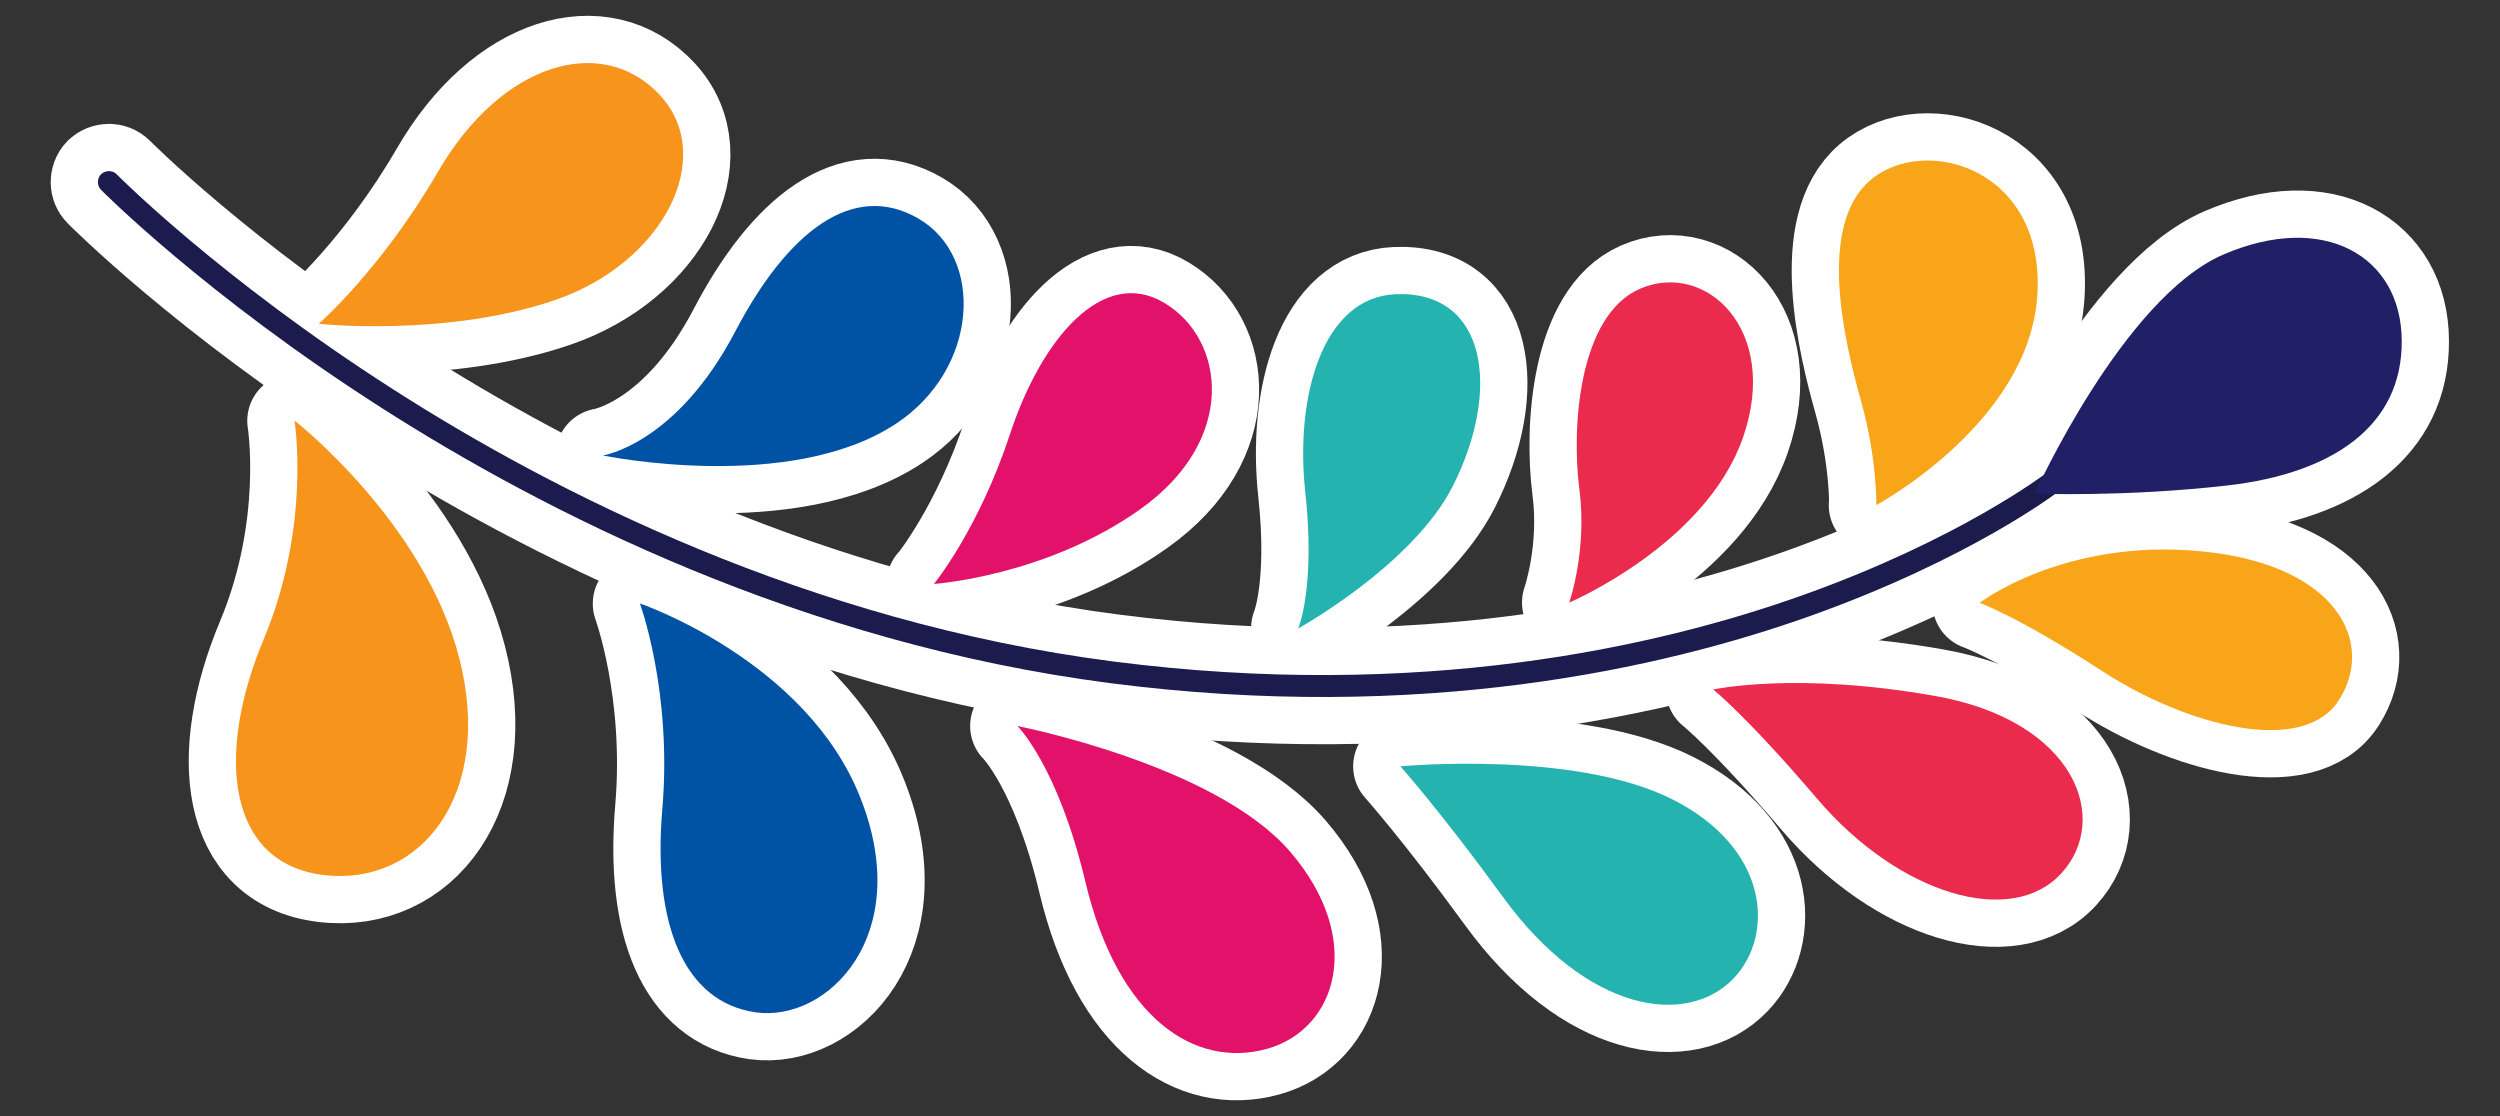
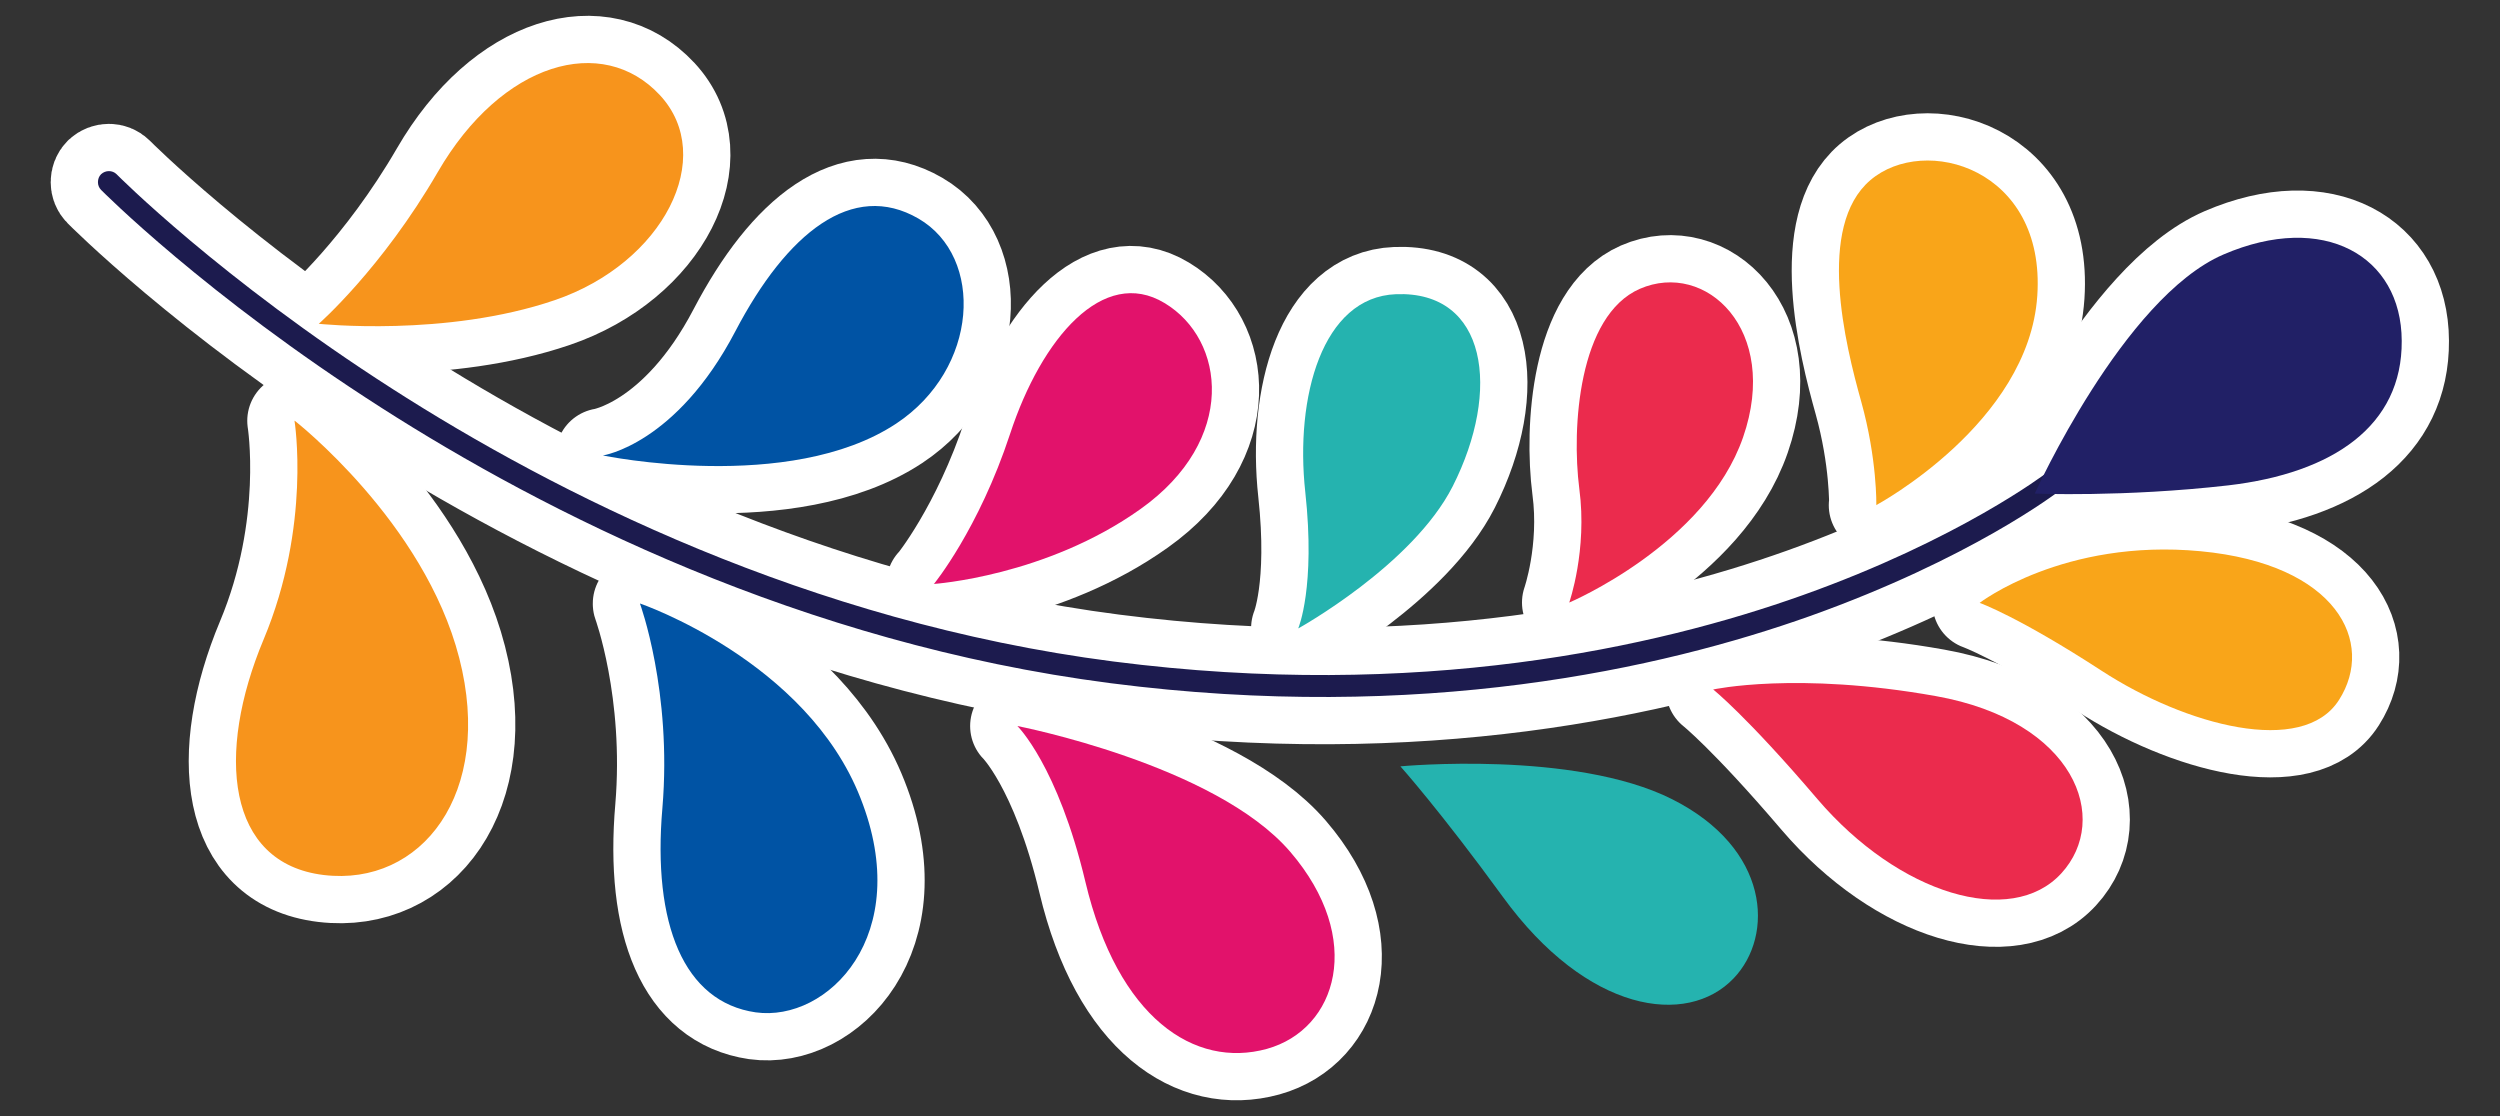
<svg xmlns="http://www.w3.org/2000/svg" version="1.1" viewBox="0 0 793.7 354.3">
  <rect x="0" y="0" width="793.7" height="354.3" fill="#333333" stroke="none" />
  <defs>
    <style>
      .st0 {
        fill: #f9a519;
      }

      .st1 {
        stroke: #fff;
        stroke-linecap: round;
        stroke-linejoin: round;
        stroke-width: 30px;
      }

      .st2 {
        fill: #25b3af;
      }

      .st3 {
        fill: #1c1b4e;
      }

      .st4 {
        fill: #ffd25c;
      }

      .st5 {
        fill: #0053a4;
      }

      .st6 {
        fill: #eb2b4d;
      }

      .st7 {
        fill: #f7941c;
      }

      .st8 {
        fill: #e2126b;
      }

      .st9 {
        fill: #ffcf8b;
      }

      .st10 {
        fill: #212066;
      }

      .st11 {
        display: none;
      }
    </style>
  </defs>
  <g id="_レイヤー_2" data-name="レイヤー_2" class="st11">
-     <rect class="st9" x="-73" y="-54.7" width="913" height="480" />
-   </g>
+     </g>
  <g id="_レイヤー_1のコピー" data-name="レイヤー_1のコピー">
    <g id="_レイヤー_21" data-name="_レイヤー_2" class="st11">
      <rect class="st4" x="-31.7" y="-169.7" width="885.6" height="683" />
    </g>
  </g>
  <g id="_レイヤー_1" data-name="レイヤー_1">
    <g id="_レイヤー_22" data-name="_レイヤー_2" class="st11">
      <rect class="st4" x="-31.7" y="-169.7" width="885.6" height="683" />
    </g>
    <g>
      <g>
        <path class="st1" d="M31.1,57.8c0-.9.3-1.8,1-2.5,1.4-1.3,3.6-1.3,4.9,0,.3.3,32.8,33.1,87.8,68.3,50.7,32.5,131.6,73.9,228.6,86.4,97,12.5,172.5-4.5,218.8-21,50-17.8,77.3-38.7,77.6-38.9,1.5-1.2,3.7-.9,4.9.6,1.2,1.5.9,3.7-.6,4.9-1.1.9-28.5,21.8-79.5,40-47,16.7-123.6,34-222,21.3-98.4-12.7-180.2-54.6-231.6-87.5C65.3,93.8,32.4,60.6,32.1,60.3c-.7-.7-1-1.6-1-2.4Z" />
        <path class="st1" d="M628.5,191.4s26.6-20.5,70.1-16.4c43.4,4.1,55.6,29,44,47.2-11.5,18.1-48.7,8.1-75.3-9.2-26.6-17.3-38.8-21.6-38.8-21.6Z" />
        <path class="st1" d="M543.9,218.9s26.5-5.8,70.7,2.1c44.2,7.9,55.7,39,39.8,56.3-15.9,17.3-51.5,6.7-77.4-23.6-22.6-26.5-33.1-34.8-33.1-34.8Z" />
-         <path class="st1" d="M444.6,243.3s55.1-5.2,86.2,10.4c31.1,15.6,32.6,43.3,19.6,56.9-14.8,15.5-46.5,11-73.3-25.9-19.8-27.2-32.5-41.4-32.5-41.4Z" />
        <path class="st1" d="M323,230.5s62.8,12.2,86.6,39.9c23.8,27.7,14.9,56.4-7.4,62.6-22.9,6.3-47.3-9.7-57.6-53-8.8-37-21.6-49.5-21.6-49.5Z" />
        <path class="st1" d="M203.2,191.6s52.9,18.1,70,61.8c17.2,43.6-10.5,71.2-33.3,68-22.8-3.3-32.8-28-29.6-64.9,3.1-37-7.1-64.8-7.1-64.8Z" />
        <path class="st1" d="M93.6,133.6s41.1,32.1,52.2,75.3c11.1,43.1-12.1,72.6-43,68.9-30.9-3.7-34.3-38.5-19.1-74.8,15.2-36.3,9.8-69.4,9.8-69.4Z" />
        <path class="st1" d="M595.6,160.4s48.5-26,51.2-66.5c2.7-40.5-35.8-51.4-53-36.7-17.2,14.7-8,52.1-2.9,70.3,5.1,18.3,4.8,32.9,4.8,32.9Z" />
        <path class="st1" d="M498.2,191.3s43.4-18.4,55.2-52.5c11.8-34.1-11.9-56.2-32.8-47.1-19.4,8.5-21.7,44-19.2,63.5,2.6,19.5-3.2,36.1-3.2,36.1Z" />
        <path class="st1" d="M412.2,199.5s36.3-20.1,49-45.1c15.5-30.6,10.9-62.1-18-61-23.4.9-32.1,32.6-28.8,62.8,3.3,30.2-2.2,43.2-2.2,43.2Z" />
        <path class="st1" d="M296.4,185.4s35.7-2.4,65.7-23.8c30.8-21.9,27-53.8,7.6-65.4-19.4-11.7-39,11.1-49,41.5-10,30.4-24.2,47.7-24.2,47.7Z" />
        <path class="st1" d="M191.4,144.6s59.2,12.3,93.1-10.1c26.3-17.4,28.1-52.9,7.1-65.1-21-12.2-41.8,4.6-58.1,35.7-18.8,36-42.1,39.5-42.1,39.5Z" />
        <path class="st1" d="M101.2,102.8s40.3,4.3,74.9-7.5c34.6-11.8,51.6-45.5,33.4-65.1-18.2-19.6-50.2-10.6-70.5,24.4-17.8,30.7-37.8,48.2-37.8,48.2Z" />
        <path class="st1" d="M646,156.7s28.1-62.2,59.9-75.9c31.8-13.7,56.5.4,56.6,27.4.2,26.9-21.7,42-55.1,45.9-33.3,3.8-61.5,2.6-61.5,2.6Z" />
      </g>
      <g>
        <path class="st3" d="M31.1,57.8c0-.9.3-1.8,1-2.5,1.4-1.3,3.6-1.3,4.9,0,.3.3,32.8,33.1,87.8,68.3,50.7,32.5,131.6,73.9,228.6,86.4,97,12.5,172.5-4.5,218.8-21,50-17.8,77.3-38.7,77.6-38.9,1.5-1.2,3.7-.9,4.9.6,1.2,1.5.9,3.7-.6,4.9-1.1.9-28.5,21.8-79.5,40-47,16.7-123.6,34-222,21.3-98.4-12.7-180.2-54.6-231.6-87.5C65.3,93.8,32.4,60.6,32.1,60.3c-.7-.7-1-1.6-1-2.4Z" />
        <path class="st0" d="M628.5,191.4s26.6-20.5,70.1-16.4c43.4,4.1,55.6,29,44,47.2-11.5,18.1-48.7,8.1-75.3-9.2-26.6-17.3-38.8-21.6-38.8-21.6Z" />
        <path class="st6" d="M543.9,218.9s26.5-5.8,70.7,2.1c44.2,7.9,55.7,39,39.8,56.3-15.9,17.3-51.5,6.7-77.4-23.6-22.6-26.5-33.1-34.8-33.1-34.8Z" />
        <path class="st2" d="M444.6,243.3s55.1-5.2,86.2,10.4c31.1,15.6,32.6,43.3,19.6,56.9-14.8,15.5-46.5,11-73.3-25.9-19.8-27.2-32.5-41.4-32.5-41.4Z" />
        <path class="st8" d="M323,230.5s62.8,12.2,86.6,39.9c23.8,27.7,14.9,56.4-7.4,62.6-22.9,6.3-47.3-9.7-57.6-53-8.8-37-21.6-49.5-21.6-49.5Z" />
        <path class="st5" d="M203.2,191.6s52.9,18.1,70,61.8c17.2,43.6-10.5,71.2-33.3,68-22.8-3.3-32.8-28-29.6-64.9,3.1-37-7.1-64.8-7.1-64.8Z" />
        <path class="st7" d="M93.6,133.6s41.1,32.1,52.2,75.3c11.1,43.1-12.1,72.6-43,68.9-30.9-3.7-34.3-38.5-19.1-74.8,15.2-36.3,9.8-69.4,9.8-69.4Z" />
        <path class="st0" d="M595.6,160.4s48.5-26,51.2-66.5c2.7-40.5-35.8-51.4-53-36.7-17.2,14.7-8,52.1-2.9,70.3,5.1,18.3,4.8,32.9,4.8,32.9Z" />
        <path class="st6" d="M498.2,191.3s43.4-18.4,55.2-52.5c11.8-34.1-11.9-56.2-32.8-47.1-19.4,8.5-21.7,44-19.2,63.5,2.6,19.5-3.2,36.1-3.2,36.1Z" />
        <path class="st2" d="M412.2,199.5s36.3-20.1,49-45.1c15.5-30.6,10.9-62.1-18-61-23.4.9-32.1,32.6-28.8,62.8,3.3,30.2-2.2,43.2-2.2,43.2Z" />
        <path class="st8" d="M296.4,185.4s35.7-2.4,65.7-23.8c30.8-21.9,27-53.8,7.6-65.4-19.4-11.7-39,11.1-49,41.5-10,30.4-24.2,47.7-24.2,47.7Z" />
        <path class="st5" d="M191.4,144.6s59.2,12.3,93.1-10.1c26.3-17.4,28.1-52.9,7.1-65.1-21-12.2-41.8,4.6-58.1,35.7-18.8,36-42.1,39.5-42.1,39.5Z" />
        <path class="st7" d="M101.2,102.8s40.3,4.3,74.9-7.5c34.6-11.8,51.6-45.5,33.4-65.1-18.2-19.6-50.2-10.6-70.5,24.4-17.8,30.7-37.8,48.2-37.8,48.2Z" />
        <path class="st10" d="M646,156.7s28.1-62.2,59.9-75.9c31.8-13.7,56.5.4,56.6,27.4.2,26.9-21.7,42-55.1,45.9-33.3,3.8-61.5,2.6-61.5,2.6Z" />
      </g>
    </g>
  </g>
</svg>